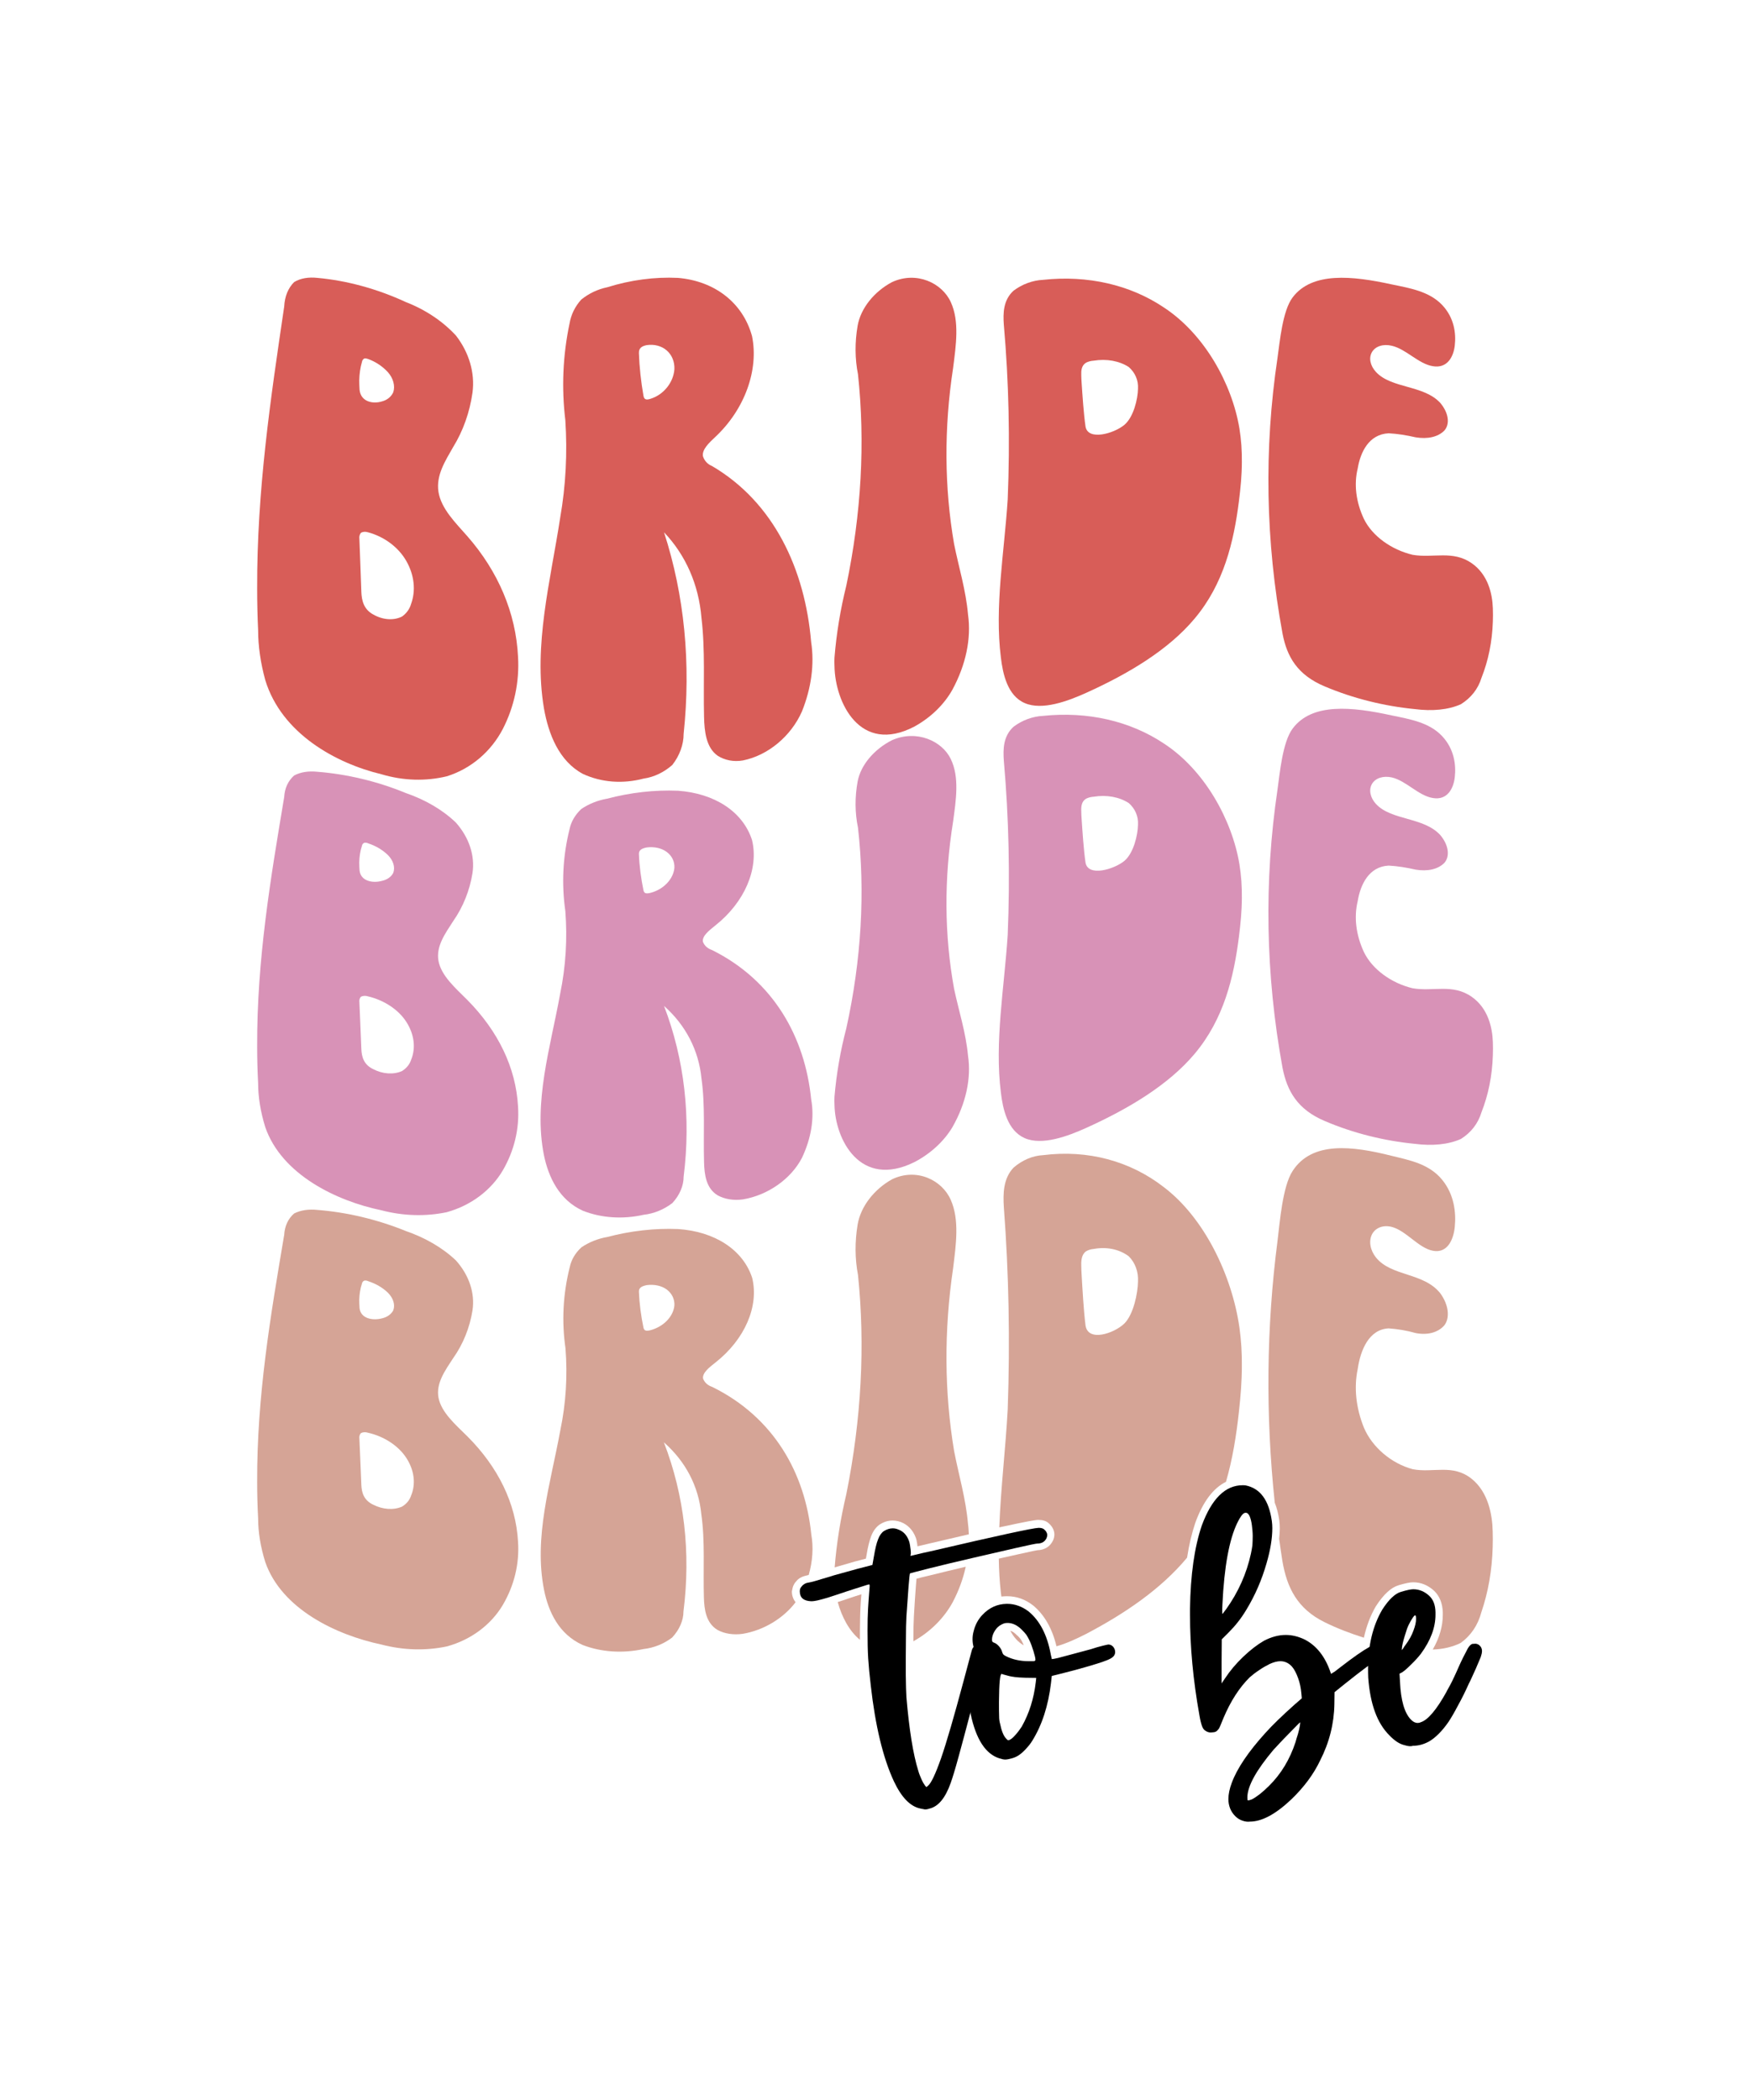
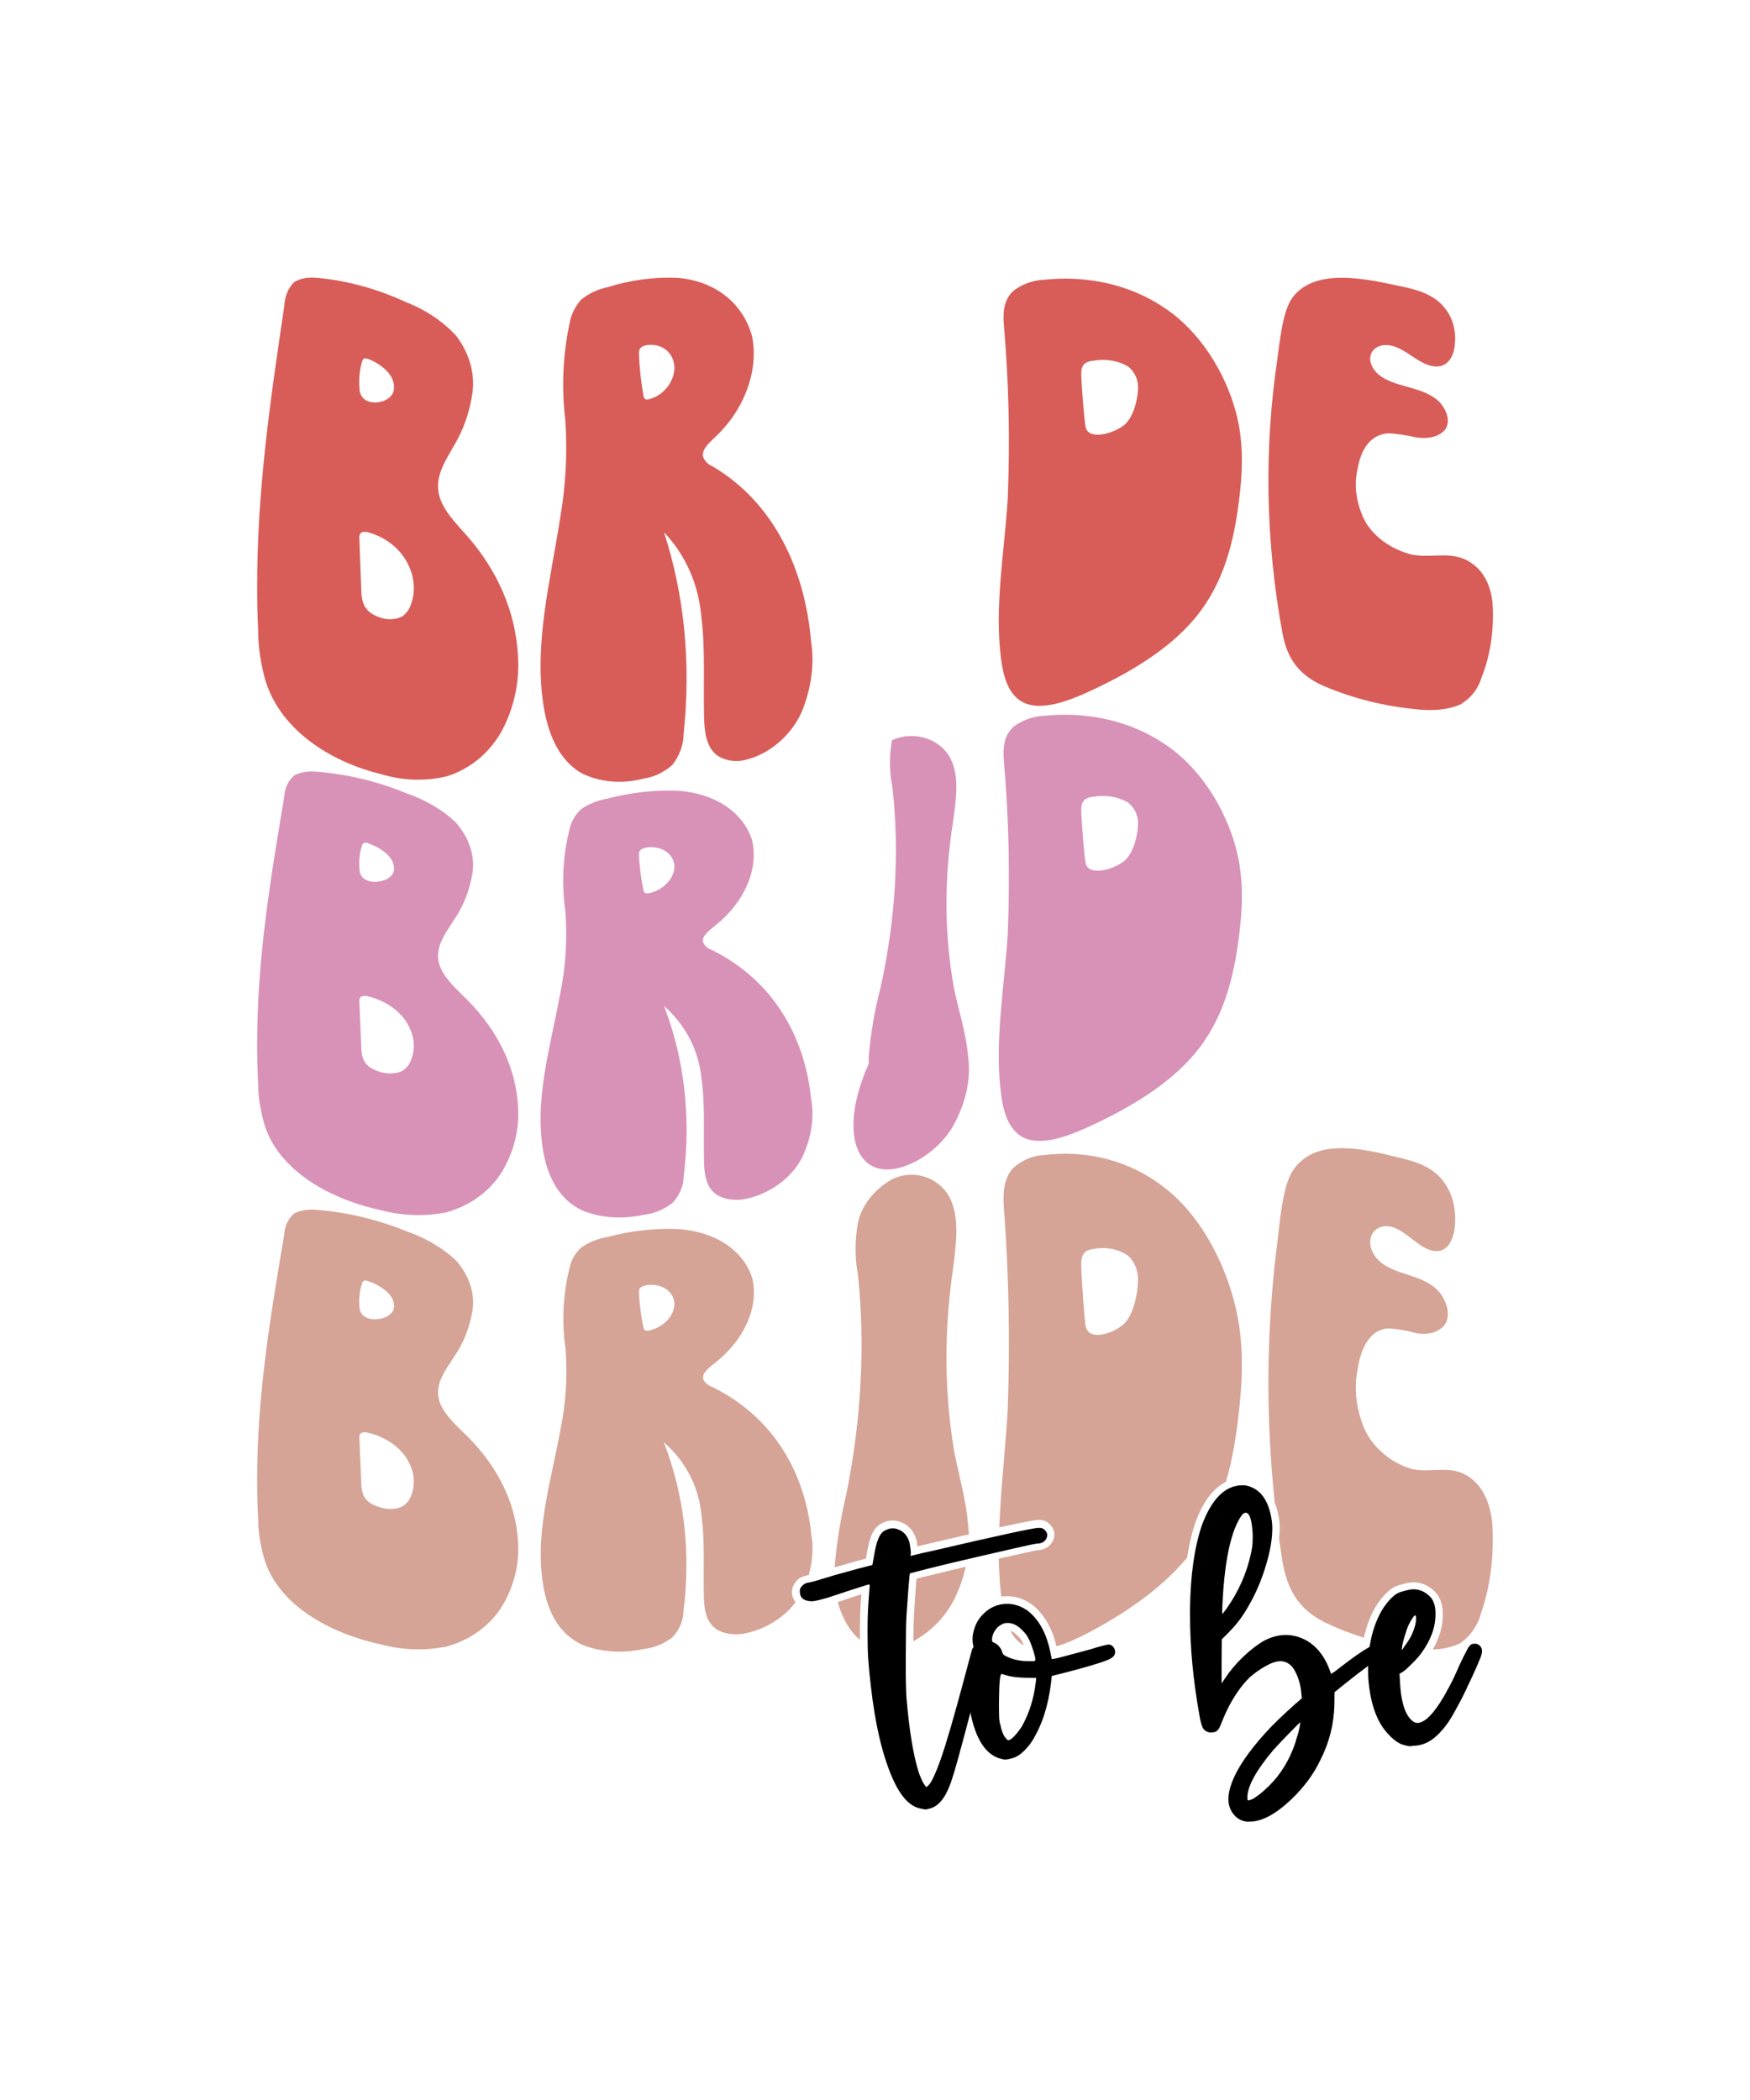
<svg xmlns="http://www.w3.org/2000/svg" xml:space="preserve" data-sanitized-enable-background="new 0 0 1080 1296" viewBox="0 0 1080 1296" y="0px" x="0px" id="Layer_1" version="1.1">
  <g>
    <g>
      <path d="M288.4,330.9c-7.3-8.3-16.1-16.9-17.8-27.3c-1.6-10.2,4.1-19,9-27.6c6.3-10.2,10.3-21.7,12-33.7    c1.6-12.2-2.1-24.7-10.2-35.2c-8.3-9-19.1-16.1-31-20.7c-17.7-8.2-36.6-13.3-54.5-14.9c-5.5-0.6-10.5,0.2-14.4,2.6    c-3.7,3.7-5.8,8.9-6.1,15c-8.4,56.9-16.9,113.5-16.7,174.3c0,8.5,0.2,17,0.6,25.6c0,0,0,0,0,0c0,9.7,1.5,20.1,4.4,30.7    c10.1,33.1,43.7,51.4,71.6,58.1c13.7,4.1,27.5,4.4,40.4,1.3c15.1-4.7,27.4-15.4,34.6-29.2c7.1-13.8,10.3-29.2,9.4-44.5    C318.4,378.2,307.4,352.6,288.4,330.9z M221.7,234.9C221.7,234.9,221.7,234.8,221.7,234.9C221.7,234.8,221.7,234.8,221.7,234.9    c0.1-4.1,0.6-7.9,1.7-11.6c0.1-0.9,0.7-1.7,1.5-2.1c0.8-0.1,1.6,0.1,2.4,0.4c4.6,1.7,8.8,4.5,12.1,8.1c3.3,3.7,4.6,8.5,3.3,12.4    c-1.3,2.8-3.8,4.8-6.9,5.6c-5.6,1.8-13.2,0.3-13.9-7.2C221.8,238.6,221.7,236.7,221.7,234.9L221.7,234.9z M253.7,372.7    c-0.9,3.2-2.9,5.9-5.6,7.8c-5.2,2.6-11.9,2.1-17.8-1.3c-5.9-3.2-7.1-8.7-7.3-14c-0.2-5.5-0.4-11.1-0.6-16.6    c-0.2-5.3-0.4-10.6-0.6-15.9c-0.2-1.5,0.1-2.9,1-3.9c1.2-0.7,2.8-0.8,4.3-0.3c9.8,2.6,18.8,9.1,23.7,17.8    C255.7,354.9,256.7,364.5,253.7,372.7z" fill="#D85D58" />
    </g>
    <g>
      <path d="M221.7,234.9L221.7,234.9C221.7,234.8,221.7,234.8,221.7,234.9C221.7,234.8,221.7,234.9,221.7,234.9z" fill="#D85D58" />
    </g>
    <g>
      <path d="M359.7,477.6c11.4,5.3,24.6,6.3,37.5,2.9c6.4-0.9,12.6-3.9,17.7-8.4c4.5-5.7,7-12.6,7-19.2    c4.6-43.4,0.5-85.5-12.1-124.4c13.4,14.1,21.4,32.3,23.1,52.8c2.4,19.9,1.1,40.7,1.6,61.1c0.2,9.1,1.3,19,8.4,24    c4.4,2.8,9.9,3.9,15.6,2.9c15.5-3.1,29.7-15,36.4-30.2c5.8-14.4,7.8-29.2,5.7-42.8c-3.8-45-23-86.3-61.2-108.7    c-2.7-1.1-4.7-3.2-5.6-6.1c-0.6-4.2,3.9-8.3,7.6-11.8c18.2-17,27-41.4,22.7-62.3c-5.7-20.7-23.2-34-45.7-35.9    c-14.4-0.7-29.3,1.3-43.7,5.8c-5.8,1.2-11.3,3.8-16,7.6c-3.8,4.2-6.3,9.3-7.2,14.7c-4.2,19.9-5,40-2.6,59.8    c1.3,20,0.3,40.2-3.2,60.2c-6,39.1-16.6,78.6-10,117.6C338.5,453.1,345,469.7,359.7,477.6z M399.1,213c4.7-0.7,9.2,0.5,12.4,3.3    c3.2,2.8,4.9,7,4.7,11.6c-0.6,8.1-6.6,15.7-14.7,18.2c-2.7,0.9-4,0.5-4.4-1.9c-1.5-8.6-2.5-17.4-2.8-26.3    C394.2,214.8,396.1,213.6,399.1,213z" fill="#D85D58" />
    </g>
    <g>
-       <path d="M564.3,448.4c10-5.5,18.3-13.5,23.5-22.8c8.3-15.4,11.7-31.5,9.6-46.4c-1.3-15-5.7-29-8.6-43.5    c-6-34.8-6.3-71.3-0.6-108.6c1.8-14.1,4-28.8-1.4-40.6c-5.3-11.8-21.1-19.4-36.3-12.4c-11.1,5.9-19.3,16.2-21.2,26.8    c-1.8,10.4-1.7,20.5,0.2,30.1c4.5,42,2.1,85.9-7.2,130.4c-3.7,14.9-6.1,29.7-7.3,44.4c-0.1,1.7-0.1,3.4,0,5.2    C515.3,433.4,530.7,465.9,564.3,448.4z" fill="#D85D58" />
-     </g>
+       </g>
    <g>
      <path d="M617.7,405.9c1.2,9.9,4,23.4,14.7,28c10.8,4.7,26.6-1.2,37.9-6.3c26.1-11.8,50.8-26.5,67-45.9    c17.9-21.3,24.1-47.1,27.3-72.4c1-8,1.8-16,1.8-24.1c0.1-7-0.4-13.9-1.5-20.8c-4.6-27.5-21.5-58.2-46.7-74.7    c-20.7-13.9-46.9-20-74.5-17c-6.4,0.3-12.9,2.7-18.2,6.7c-6.4,5.8-6.5,14-6,20.9c3.1,35.5,3.9,71.4,2.4,107.8    C619.8,340.9,613.7,374.4,617.7,405.9z M670.3,223.8c1.4-0.7,3-1.1,4.6-1.2c8-1.3,15.8,0.1,21.7,3.9c4,3.5,6,8.3,5.7,13.4    c-0.1,6.3-2.7,17.5-8.4,22.3c-6.3,5.3-22.6,10.1-24,0.9c-1.1-7.5-1.9-19.5-2.4-27.1c-0.1-1.6-0.2-3.1-0.2-4.7    C667.2,228.8,667.4,225.5,670.3,223.8z" fill="#D85D58" />
    </g>
    <g>
      <path d="M817.5,423.6c17.7,7.5,37,12.2,55.5,14c10.8,1.4,20.8,0.5,28.6-3c6.2-3.9,10.6-9.4,12.7-16.3    c4.2-10.6,6.6-22.2,7-34.7c0.1-2.7,0.1-5.4,0-8.2c-0.3-8.9-2.9-20.7-13-27.8c-11.8-8.2-23.8-3-36.5-5.2    c-13-3.1-24.9-11.5-30.1-22.2c-4.9-10.5-6.2-21.3-3.8-31.1c1.7-10.1,6.9-21.1,19.1-21.7c5.5,0.3,11.1,1.2,16.7,2.5    c7.3,1.2,13.7-0.2,17.6-4.1c3.7-4.1,2.7-11-2.4-17.1c-10.3-11.2-30.1-8.8-39.7-19.1c-3.6-3.9-4.6-8.7-2.5-12.3    c2.1-3.6,6.9-5.2,12.3-3.9c8.9,2.1,16.4,11.2,25.3,12.6c8.8,1.5,12.7-5.7,13.5-12.7c0.9-7.7-0.4-17.2-7.7-25    c-8.1-8.6-20.3-10.5-31.3-12.8c-24.2-5.3-49.1-7.9-61.1,8.1c-6.2,8.2-7.9,27.4-9.3,37.3c-8.4,56.1-7.4,113.2,3.1,170.1    C794.2,405.2,800.6,416.5,817.5,423.6z" fill="#D85D58" />
    </g>
    <g>
      <path d="M221.7,532.2L221.7,532.2C221.7,532.2,221.7,532.2,221.7,532.2C221.7,532.2,221.7,532.2,221.7,532.2z" fill="#D892B7" />
    </g>
    <g>
      <path d="M288.4,617.1c-7.3-7.3-16.1-14.9-17.8-24.1c-1.6-9,4.1-16.8,9-24.4c6.3-9,10.3-19.2,12-29.8    c1.6-10.8-2.1-21.9-10.2-31.1c-8.3-8-19.1-14.2-31-18.3c-17.7-7.3-36.6-11.7-54.5-13.1c-5.5-0.6-10.5,0.2-14.4,2.3    c-3.7,3.3-5.8,7.8-6.1,13.2c-8.4,50.3-16.9,100.4-16.7,154.1c0,7.5,0.2,15,0.6,22.6c0,0,0,0,0,0c0,8.6,1.5,17.7,4.4,27.1    c10.1,29.2,43.7,45.5,71.6,51.3c13.7,3.6,27.5,3.9,40.4,1.2c15.1-4.2,27.4-13.6,34.6-25.8c7.1-12.2,10.3-25.8,9.4-39.4    C318.4,658.9,307.4,636.3,288.4,617.1z M221.7,532.2C221.7,532.2,221.7,532.2,221.7,532.2C221.7,532.2,221.7,532.2,221.7,532.2    c0.1-3.6,0.6-7,1.7-10.3c0.1-0.8,0.7-1.5,1.5-1.8c0.8-0.1,1.6,0,2.4,0.4c4.6,1.5,8.8,4,12.1,7.2c3.3,3.3,4.6,7.5,3.3,11    c-1.3,2.5-3.8,4.2-6.9,4.9c-5.6,1.6-13.2,0.3-13.9-6.4C221.8,535.5,221.7,533.9,221.7,532.2L221.7,532.2z M253.7,654.1    c-0.9,2.8-2.9,5.2-5.6,6.9c-5.2,2.3-11.9,1.9-17.8-1.2c-5.9-2.8-7.1-7.7-7.3-12.4c-0.2-4.9-0.4-9.8-0.6-14.7    c-0.2-4.7-0.4-9.4-0.6-14.1c-0.2-1.3,0.1-2.6,1-3.5c1.2-0.6,2.8-0.7,4.3-0.2c9.8,2.3,18.8,8.1,23.7,15.8    C255.7,638.4,256.7,646.8,253.7,654.1z" fill="#D892B7" />
    </g>
    <g>
      <path d="M359.7,747.2c11.4,4.5,24.6,5.4,37.5,2.5c6.4-0.7,12.6-3.3,17.7-7.2c4.5-4.8,7-10.7,7-16.3    c4.6-36.7,0.5-72.5-12.1-105.4c13.4,11.9,21.4,27.4,23.1,44.7c2.4,16.9,1.1,34.5,1.6,51.8c0.2,7.7,1.3,16.1,8.4,20.4    c4.4,2.4,9.9,3.3,15.6,2.5c15.5-2.6,29.7-12.7,36.4-25.6c5.8-12.2,7.8-24.7,5.7-36.2c-3.8-38.1-23-73.1-61.2-92.1    c-2.7-0.9-4.7-2.7-5.6-5.1c-0.6-3.6,3.9-7,7.6-10c18.2-14.4,27-35.1,22.7-52.8c-5.7-17.6-23.2-28.8-45.7-30.4    c-14.4-0.6-29.3,1.1-43.7,4.9c-5.8,1-11.3,3.2-16,6.4c-3.8,3.6-6.3,7.9-7.2,12.4c-4.2,16.8-5,33.9-2.6,50.6    c1.3,16.9,0.3,34-3.2,51c-6,33.1-16.6,66.6-10,99.7C338.5,726.4,345,740.5,359.7,747.2z M399.1,523c4.7-0.6,9.2,0.4,12.4,2.8    c3.2,2.4,4.9,5.9,4.7,9.8c-0.6,6.8-6.6,13.3-14.7,15.4c-2.7,0.7-4,0.4-4.4-1.6c-1.5-7.3-2.5-14.7-2.8-22.3    C394.2,524.6,396.1,523.6,399.1,523z" fill="#D892B7" />
    </g>
    <g>
-       <path d="M564.3,717.2c10-5.2,18.3-12.9,23.5-21.6c8.3-14.6,11.7-30,9.6-44.1c-1.3-14.2-5.7-27.6-8.6-41.3    c-6-33-6.3-67.7-0.6-103.2c1.8-13.3,4-27.3-1.4-38.5c-5.3-11.2-21.1-18.4-36.3-11.7c-11.1,5.6-19.3,15.4-21.2,25.4    c-1.8,9.8-1.7,19.5,0.2,28.6c4.5,39.9,2.1,81.6-7.2,123.8c-3.7,14.1-6.1,28.2-7.3,42.2c-0.1,1.6-0.1,3.3,0,4.9    C515.3,703,530.7,733.8,564.3,717.2z" fill="#D892B7" />
+       <path d="M564.3,717.2c10-5.2,18.3-12.9,23.5-21.6c8.3-14.6,11.7-30,9.6-44.1c-1.3-14.2-5.7-27.6-8.6-41.3    c-6-33-6.3-67.7-0.6-103.2c1.8-13.3,4-27.3-1.4-38.5c-5.3-11.2-21.1-18.4-36.3-11.7c-1.8,9.8-1.7,19.5,0.2,28.6c4.5,39.9,2.1,81.6-7.2,123.8c-3.7,14.1-6.1,28.2-7.3,42.2c-0.1,1.6-0.1,3.3,0,4.9    C515.3,703,530.7,733.8,564.3,717.2z" fill="#D892B7" />
    </g>
    <g>
      <path d="M632.4,702.4c10.8,4.7,26.6-1.2,37.9-6.3c26.1-11.8,50.8-26.5,67-45.8c17.9-21.3,24.1-46.9,27.3-72.2    c1-8,1.8-16,1.8-24c0.1-6.9-0.4-13.9-1.5-20.8c-4.6-27.4-21.5-58.1-46.7-74.5c-20.7-13.8-46.9-19.9-74.5-17    c-6.4,0.3-12.9,2.7-18.2,6.7c-6.4,5.8-6.5,13.9-6,20.9c3.1,35.3,3.9,71.2,2.4,107.5c-2.1,32.6-8.2,66.1-4.2,97.5    C618.9,684.3,621.7,697.7,632.4,702.4z M670.3,492.9c1.4-0.7,3-1.1,4.6-1.2c8-1.3,15.8,0.1,21.7,3.9c4,3.5,6,8.3,5.7,13.4    c-0.1,6.3-2.7,17.5-8.4,22.3c-6.3,5.2-22.6,10.1-24,0.9c-1.1-7.4-1.9-19.5-2.4-27c-0.1-1.5-0.2-3.1-0.2-4.6    C667.2,497.8,667.4,494.6,670.3,492.9z" fill="#D892B7" />
    </g>
    <g>
-       <path d="M908.3,615.2c-11.8-8.3-23.8-3.1-36.5-5.3c-13-3.1-24.9-11.6-30.1-22.4c-4.9-10.6-6.2-21.5-3.8-31.4    c1.7-10.2,6.9-21.3,19.1-21.9c5.5,0.3,11.1,1.2,16.7,2.5c7.3,1.2,13.7-0.2,17.6-4.1c3.7-4.1,2.7-11.1-2.4-17.2    c-10.3-11.3-30.1-8.9-39.7-19.2c-3.6-3.9-4.6-8.8-2.5-12.4c2.1-3.6,6.9-5.2,12.3-4c8.9,2.1,16.4,11.3,25.3,12.7    c8.8,1.5,12.7-5.7,13.5-12.8c0.9-7.8-0.4-17.4-7.7-25.3c-8.1-8.7-20.3-10.6-31.3-12.9c-24.2-5.3-49.1-8-61.1,8.2    c-6.2,8.3-7.9,27.6-9.3,37.6c-8.4,56.6-7.4,114.3,3.1,171.7c2.8,14.3,9.2,25.7,26,32.8c17.7,7.6,37,12.3,55.5,14.1    c10.8,1.4,20.8,0.5,28.6-3c6.2-3.9,10.6-9.5,12.7-16.5c4.2-10.7,6.6-22.4,7-35.1c0.1-2.7,0.1-5.5,0-8.2    C921,634.2,918.4,622.3,908.3,615.2z" fill="#D892B7" />
-     </g>
+       </g>
    <g>
      <path d="M221.7,802.3L221.7,802.3C221.7,802.2,221.7,802.2,221.7,802.3C221.7,802.2,221.7,802.2,221.7,802.3z" fill="#D5A496" />
    </g>
    <g>
      <path d="M288.4,886.4c-7.3-7.2-16.1-14.8-17.8-23.9c-1.6-8.9,4.1-16.7,9-24.2c6.3-8.9,10.3-19,12-29.6    c1.6-10.7-2.1-21.7-10.2-30.8c-8.3-7.9-19.1-14.1-31-18.2c-17.7-7.2-36.6-11.6-54.5-13c-5.5-0.6-10.5,0.2-14.4,2.2    c-3.7,3.2-5.8,7.8-6.1,13.1c-8.4,49.8-16.9,99.4-16.7,152.7c0,7.4,0.2,14.9,0.6,22.4c0,0,0,0,0,0c0,8.5,1.5,17.6,4.4,26.9    c10.1,29,43.7,45,71.6,50.9c13.7,3.6,27.5,3.9,40.4,1.2c15.1-4.1,27.4-13.5,34.6-25.6c7.1-12.1,10.3-25.5,9.4-39    C318.4,927.8,307.4,905.4,288.4,886.4z M221.7,802.3C221.7,802.2,221.7,802.2,221.7,802.3C221.7,802.2,221.7,802.2,221.7,802.3    c0.1-3.5,0.6-7,1.7-10.2c0.1-0.8,0.7-1.5,1.5-1.8c0.8-0.1,1.6,0,2.4,0.4c4.6,1.5,8.8,3.9,12.1,7.1c3.3,3.3,4.6,7.4,3.3,10.9    c-1.3,2.4-3.8,4.2-6.9,4.9c-5.6,1.5-13.2,0.3-13.9-6.3C221.8,805.5,221.7,803.9,221.7,802.3L221.7,802.3z M253.7,923    c-0.9,2.8-2.9,5.2-5.6,6.8c-5.2,2.3-11.9,1.8-17.8-1.2c-5.9-2.8-7.1-7.6-7.3-12.2c-0.2-4.8-0.4-9.7-0.6-14.5    c-0.2-4.7-0.4-9.3-0.6-14c-0.2-1.3,0.1-2.6,1-3.5c1.2-0.6,2.8-0.7,4.3-0.2c9.8,2.2,18.8,8,23.7,15.6    C255.7,907.4,256.7,915.8,253.7,923z" fill="#D5A496" />
    </g>
    <g>
      <path d="M489.6,978.6c0.4-0.9,0.9-1.8,1.7-2.6c0.9-1.2,2.1-2.1,3.4-2.7c1.1-0.5,2.5-0.9,4.3-1.3c0,0,0.1,0,0.1,0    c2.4-8.5,3-17,1.6-24.9c-3.8-37.8-23-72.4-61.2-91.2c-2.7-0.9-4.7-2.7-5.6-5.1c-0.6-3.5,3.9-7,7.6-9.9    c18.2-14.3,27-34.8,22.7-52.3c-5.7-17.4-23.2-28.6-45.7-30.1c-14.4-0.6-29.3,1.1-43.7,4.9c-5.8,1-11.3,3.2-16,6.4    c-3.8,3.5-6.3,7.8-7.2,12.3c-4.2,16.7-5,33.6-2.6,50.1c1.3,16.8,0.3,33.7-3.2,50.5c-6,32.8-16.6,66-10,98.7    c2.7,13.3,9.1,27.2,23.8,33.8c11.4,4.4,24.6,5.3,37.5,2.5c6.4-0.7,12.6-3.2,17.7-7.1c4.5-4.8,7-10.6,7-16.1    c4.6-36.4,0.5-71.8-12.1-104.4c13.4,11.8,21.4,27.1,23.1,44.3c2.4,16.7,1.1,34.2,1.6,51.3c0.2,7.6,1.3,15.9,8.4,20.2    c4.4,2.4,9.9,3.2,15.6,2.4c13-2.2,25.1-9.6,32.6-19.5c-1.4-1.7-2.3-4-2.3-6.7C489,980.7,489.2,979.5,489.6,978.6z M416.2,805.6    c-0.6,6.8-6.6,13.1-14.7,15.3c-2.7,0.7-4,0.4-4.4-1.6c-1.5-7.2-2.5-14.6-2.8-22.1c-0.1-2.5,1.8-3.5,4.9-4.1    c4.7-0.6,9.2,0.4,12.4,2.8C414.7,798.3,416.4,801.8,416.2,805.6z" fill="#D5A496" />
    </g>
    <g>
      <path d="M527.5,963.7l6.9-1.8l0.4-2.3c0.8-5,1.8-8.8,2.8-11.5c1.2-3.2,3-5.6,5.2-7.2c4.3-2.8,8.7-3.2,13.1-1.6    c4.2,1.6,7.4,4.8,9.2,9.5c0.4,1,0.7,2.3,0.9,3.8c0.1,0.6,0.2,1.2,0.2,1.7c2.1-0.5,4.5-1,7.2-1.7c9.4-2.2,17.5-4.1,24.5-5.7    c-0.1-2.1-0.2-4.3-0.5-6.3c-1.3-15.6-5.7-30.1-8.6-45.2c-6-36.1-6.3-74-0.6-112.7c1.8-14.6,4-29.8-1.4-42.1    c-5.3-12.3-21.1-20.1-36.3-12.8c-11.1,6.2-19.3,16.8-21.2,27.8c-1.8,10.8-1.7,21.3,0.2,31.2c4.5,43.6,2.1,89.1-7.2,135.3    c-3.6,15.2-6,30.3-7.2,45.2c1-0.3,2-0.6,3.1-0.9C521.5,965.4,524.7,964.5,527.5,963.7z" fill="#D5A496" />
    </g>
    <g>
      <path d="M531,992.9c0.1-2.6,0.3-5.6,0.6-9c-2.3,0.7-5,1.6-8,2.6c-2.4,0.8-4.6,1.6-6.6,2.2    c2.5,9.1,7,17.8,13.7,23.3c0-1.8,0-3.6,0-5.5C530.8,1001,530.8,996.5,531,992.9z" fill="#D5A496" />
    </g>
    <g>
      <path d="M565.6,974.3c-0.1,1.1-0.2,2.7-0.4,5c-0.4,5.1-0.8,11.2-1.2,18.3c-0.2,3.8-0.3,8.3-0.3,13.3    c0,0.7,0,1.3,0,2c0.2-0.1,0.5-0.2,0.7-0.4c10-5.7,18.3-14.1,23.5-23.6c3.8-7.2,6.5-14.6,8.1-22c-7.8,1.8-14.9,3.6-21.1,5.1    C570.2,973.1,567.3,973.8,565.6,974.3z" fill="#D5A496" />
    </g>
    <g>
      <path d="M631.8,1015.4c-0.2-0.4-0.3-0.8-0.5-1.2c-0.5-1.1-1-2-1.5-2.7c-0.5-0.7-1.1-1.3-1.8-2    c-0.1-0.1-0.2-0.2-0.3-0.2c-1.4-1.5-2.8-2.5-4.2-2.9C625.5,1010.2,628.2,1013.4,631.8,1015.4z" fill="#D5A496" />
    </g>
    <g>
      <path d="M756.6,914.5c4.1-14.1,6.4-28.7,8-43.3c1-9.2,1.8-18.6,1.8-27.9c0.1-8.1-0.4-16.1-1.5-24.1    c-4.6-31.9-21.5-67.5-46.7-86.6c-20.7-16.1-46.9-23.2-74.5-19.7c-6.4,0.3-12.9,3.1-18.2,7.7c-6.4,6.7-6.5,16.2-6,24.2    c3.1,41.1,3.9,82.8,2.4,124.9c-1.3,24.2-4.3,48.8-5.2,72.9c17.5-3.8,22.3-4.6,24.1-4.6c0,0,0,0,0,0c2.7,0,4.7,0.6,6.2,1.9    c3,2.5,3.7,5.3,3.7,7.1c0,1.3-0.3,2.7-1,4c-1.8,3.6-5.2,5.6-9.5,5.7c-0.6,0.1-2.9,0.5-12.2,2.6c-3.6,0.8-7.5,1.7-11.6,2.6    c0.1,7.1,0.5,14.2,1.3,21.2c0.1,0.7,0.2,1.5,0.3,2.2c1-0.1,2-0.2,3.1-0.2h0.5c5.8,0,11.1,1.9,16,5.7c7,5.8,11.8,14.3,14.4,25.2    c6.4-1.8,12.9-4.9,18.4-7.7c23.6-12.4,46.1-27.6,62.2-47c1.2-7.9,2.9-15,5-21.3C742.3,926.9,748.7,918.4,756.6,914.5z     M693.9,816.8c-6.3,6.1-22.6,11.7-24,1c-1.1-8.6-1.9-22.6-2.4-31.4c-0.1-1.8-0.2-3.6-0.2-5.4c-0.1-3.1,0.2-6.9,3-8.8    c1.4-0.8,3-1.3,4.6-1.4c8-1.5,15.8,0.1,21.7,4.5c4,4,6,9.6,5.7,15.5C702.2,798.2,699.5,811.2,693.9,816.8z" fill="#D5A496" />
    </g>
    <g>
      <path d="M908.3,912.7c-11.8-9.5-23.8-3.5-36.5-6c-13-3.5-24.9-13.4-30.1-25.7c-4.9-12.2-6.2-24.7-3.8-36.1    c1.7-11.7,6.9-24.5,19.1-25.1c5.5,0.4,11.1,1.3,16.7,2.9c7.3,1.4,13.7-0.3,17.6-4.7c3.7-4.7,2.7-12.8-2.4-19.8    c-10.3-13-30.1-10.3-39.7-22.1c-3.6-4.5-4.6-10.1-2.5-14.3c2.1-4.1,6.9-6,12.3-4.6c8.9,2.4,16.4,13,25.3,14.7    c8.8,1.7,12.7-6.6,13.5-14.7c0.9-9-0.4-20-7.7-29c-8.1-10-20.3-12.2-31.3-14.9c-24.2-6.1-49.1-9.2-61.1,9.4    c-6.2,9.5-7.9,31.8-9.3,43.2c-6.9,53.3-7.4,107.4-1.7,161.5c1.3,3.2,2.2,6.8,2.8,10.9c0.2,1.7,0.3,3.3,0.3,5c0,2-0.2,4.2-0.4,6.4    c0.6,4.5,1.3,9,2,13.6c2.8,16.5,9.2,29.5,26,37.8c7.9,3.9,16.1,7,24.3,9.6c1.6-7.1,4-13.6,7.4-19.4c4.8-7.4,9.4-11.6,14.1-13    c4.1-1.2,6.9-1.8,8.9-1.8c4.9,0,9.2,1.8,13,5.3c3.4,3.3,5.1,7.7,5.3,13.2v1.7c0,7-2.1,14.2-6.2,21.3c6.4-0.2,12.3-1.6,17.3-4.1    c6.2-4.5,10.6-10.9,12.7-18.9c4.2-12.3,6.6-25.8,7-40.3c0.1-3.1,0.1-6.3,0-9.5C921,934.6,918.4,920.9,908.3,912.7z" fill="#D5A496" />
    </g>
    <g>
      <path d="M567.9,1116.1c-6.2-1.3-11.6-6.9-16.3-16.9c-6.7-14.5-11.4-34.1-14.2-58.9c-0.8-6.6-1.3-12.2-1.6-16.8    c-0.3-4.6-0.4-10.3-0.4-17.1c0-5.4,0.1-9.8,0.3-13.3c0.2-3.5,0.5-7.8,0.9-12.8c0.1-0.7,0.1-1.2,0.1-1.6c0-0.3,0-0.6-0.1-0.7    c-0.1-0.1-0.2-0.2-0.3-0.2c-0.2,0-1.6,0.4-4.3,1.3c-2.7,0.8-5.9,1.9-9.7,3.1c-4.9,1.7-8.8,2.9-11.5,3.8c-2.8,0.8-4.9,1.4-6.3,1.7    c-1.4,0.3-2.7,0.5-3.9,0.5c-4.7-0.2-7-2.2-7-6.1c0-0.8,0.1-1.4,0.3-1.8c0.2-0.4,0.5-0.9,0.9-1.3c0.5-0.7,1.2-1.2,1.9-1.6    s1.8-0.7,3.2-0.9c0.6-0.1,1.9-0.4,3.9-1c2-0.6,4.2-1.3,6.7-2c2.5-0.8,5.4-1.7,8.9-2.6c3.5-1,6.6-1.8,9.4-2.6l9.6-2.5l0.9-5.1    c0.8-4.7,1.6-8.3,2.6-10.7c0.9-2.4,2.1-4.1,3.6-5.1c1.8-1.1,3.6-1.7,5.4-1.7c1.1,0,2.3,0.2,3.4,0.7c3.1,1.1,5.3,3.4,6.6,6.9    c0.3,0.7,0.5,1.6,0.7,2.8c0.2,1.2,0.3,2.2,0.4,3c0.1,0.8,0.1,1.5,0.1,1.9c0,0.4,0,0.7-0.1,0.9c-0.1,0.2-0.1,0.4-0.1,0.5    s0,0.3,0.1,0.3c0.1,0,1.3-0.3,3.8-0.9s5.3-1.3,8.8-2c40.7-9.5,62.8-14.3,66.4-14.4c1.5,0,2.5,0.3,3.2,0.8c1.4,1.1,2.1,2.4,2.1,3.7    c0,0.6-0.2,1.3-0.5,2c-1.1,2.1-2.9,3.2-5.7,3.2c-0.7,0-5,0.9-13,2.7c-8,1.8-16.9,3.9-26.9,6.2c-10,2.3-18.7,4.4-26.3,6.3    c-7.6,1.9-11.6,3-12.3,3.2c-0.2,0.4-0.5,3.1-0.9,8.2c-0.4,5.1-0.8,11.2-1.3,18.3c-0.2,4-0.3,8.5-0.3,13.5c0,5.1-0.1,9.2-0.1,12.5    v9.8c0.1,6.4,0.2,11.2,0.4,14.2c1.7,19.9,4.1,35,7.3,45.3c0.5,1.8,1.2,3.5,2,5.3c0.8,1.8,1.6,3.1,2.2,3.9l0.8,0.9l1.1-0.9    c1.9-1.6,4.6-7.3,8-17c3.4-9.8,8-25.7,13.9-47.7c1.3-4.9,2.5-9.2,3.4-12.7c1-3.6,1.5-5.6,1.7-6.3c0.7-2.1,2.1-3.2,4.2-3.2    c2.6,0.2,4,1.5,4,4c0,1.1-0.9,5.3-2.8,12.9c-1.8,7.5-4,16.1-6.5,25.6c-2.5,9.6-4.9,18.4-7.1,26.5c-2.2,8.1-3.9,13.5-4.9,16.3    c-3.3,9.3-7.7,14.6-13.2,15.8c-1.1,0.4-2,0.5-2.6,0.5C570.1,1116.5,569.1,1116.4,567.9,1116.1z" />
      <path d="M616.9,1085.2c-8.6-2.6-14.6-11.8-17.9-27.6c-0.6-3-1-5.7-1.3-8.2c-0.2-2.5-0.3-5.5-0.3-9c0.1-9.1,1.3-16,3.6-20.7    c0.3-0.5,0.4-1,0.4-1.3s-0.1-0.8-0.4-1.4c-0.5-1.7-0.8-3.4-0.8-5.3c0-1.7,0.2-3.4,0.7-5.1c0.9-3.7,2.6-7,5.3-9.9    c4.2-4.5,9.2-6.8,15-6.9h0.4c4.7,0,9.1,1.6,13.2,4.7c6.9,5.7,11.4,14.4,13.6,26.1c0.2,0.9,0.3,1.6,0.5,2.2c0.1,0.6,0.2,1,0.2,1.1    h0.1c0.4,0,1.7-0.2,3.8-0.7c2.4-0.6,5.4-1.4,9-2.4c3.6-1,7.3-2,11.2-3c2.7-0.9,5.1-1.6,7.2-2.1c2.1-0.5,3.3-0.8,3.6-0.8    c1.2,0,2.2,0.5,3,1.4c0.8,1,1.2,2,1.2,3.2v0.4c-0.1,1-0.5,1.8-1.2,2.5c-0.7,0.7-1.9,1.4-3.6,2.1c-1.7,0.7-4.2,1.6-7.6,2.6    c-3.4,1.1-7.6,2.2-12.5,3.6c-4.9,1.3-8.5,2.2-10.9,2.8l-3.3,0.8l-0.5,4.5c-1.7,14-5.5,25.8-11.6,35.6c-1.1,1.8-2.5,3.5-4.2,5.3    c-1.7,1.8-3.2,3-4.5,3.8c-1.1,0.7-2.5,1.3-4,1.7c-1.5,0.4-2.8,0.7-4,0.7c-0.4,0-1-0.1-1.6-0.2    C618.1,1085.5,617.5,1085.3,616.9,1085.2z M639,1024.3c0-1-0.4-2.7-1.2-5.3c-0.8-2.6-1.6-4.8-2.5-6.7c-0.6-1.3-1.3-2.4-1.9-3.4    c-0.7-0.9-1.5-1.8-2.4-2.7c-2.7-2.9-5.6-4.4-8.6-4.6c-0.8,0-1.5,0-2.1,0.1c-0.6,0.1-1.3,0.4-2.1,0.8c-1.8,0.9-3.2,2.2-4.3,4    c-1.1,1.8-1.7,3.6-1.7,5.3c0,0.7,0.1,1.2,0.3,1.4c0.2,0.2,0.6,0.5,1.3,0.7c1,0.4,1.9,1.2,2.8,2.2c0.9,1.1,1.5,2.1,1.8,3.2    c0.2,0.7,0.4,1.2,0.7,1.6c0.3,0.4,0.8,0.7,1.5,1.1c4.1,2.1,8.9,3.2,14.4,3.2c1,0,1.7,0,2.2,0s0.9,0,1.1-0.1c0.2,0,0.4-0.1,0.5-0.3    C639,1024.7,639,1024.5,639,1024.3z M623.7,1073.4c0.9-0.5,2-1.6,3.4-3.2c1.4-1.6,2.5-3.2,3.5-4.7c4.6-8.2,7.4-17.2,8.6-27.2    l0.3-2.8l-6.9-0.1c-2.6-0.1-4.7-0.2-6.1-0.4c-1.4-0.2-2.9-0.4-4.3-0.8c-1-0.3-1.8-0.5-2.6-0.7c-0.8-0.2-1.3-0.4-1.4-0.5    c-1.1,0.1-1.6,5.8-1.7,17.3c0,4,0,7,0.1,8.8c0,1.8,0.2,3.4,0.6,4.7c0.9,4.4,2.1,7.4,3.6,9c0.5,0.6,0.9,1,1.2,1.1h0.4    C622.6,1074,623.1,1073.8,623.7,1073.4z" />
      <path d="M769.2,1124.2c-2.8-0.4-5.2-1.6-7.1-3.6c-2.6-2.7-4-6.2-4-10.3c0-3,0.7-6.4,2.1-10.1c3.3-8.9,10.2-19.1,20.7-30.7    c4.4-4.9,10.4-10.7,17.9-17.4l4.6-4l-0.3-3.3c-0.3-3.2-0.9-6.2-2-9.2c-1.1-3-2.3-5.4-3.8-7.1c-2-2.2-4.4-3.3-7.1-3.3    c-2,0-4.2,0.6-6.6,1.7c-2,1-4.2,2.2-6.5,3.8c-2.3,1.5-4.2,3-5.8,4.4c-6.3,6.2-11.8,14.6-16.3,25.3c-0.7,1.7-1.3,3.1-1.8,4.4    c-0.5,1.3-0.9,2-1.2,2.3c-0.8,1.1-1.7,1.8-2.7,1.9c-1,0.1-1.7,0.2-2.2,0.2c-1.1,0-2.2-0.4-3.2-1.1c-0.9-0.5-1.6-1.5-2.1-2.9    s-1.1-3.6-1.6-6.7c-3.9-21.7-5.8-42.4-5.8-62v-3.7c0.3-20.7,2.7-37.9,7.3-51.4c6.1-16.5,14.5-24.8,25.2-24.8c0.6,0,1.2,0,1.8,0.1    c9,1.8,14.4,9.1,16.2,22c0.2,1.4,0.3,2.9,0.3,4.4c0,6.3-1.2,13.6-3.6,21.8c-2.9,10.1-7,19.6-12.4,28.5c-1.8,3-3.6,5.6-5.3,7.7    c-1.7,2.2-3.6,4.3-5.8,6.5l-4.1,4.1l-0.1,13.7v13.6c0-0.1,0.2-0.4,0.6-1c0.4-0.6,0.9-1.3,1.5-2.2c3.1-4.7,6.8-9.1,11.2-13.3    c4.4-4.2,8.7-7.5,12.8-9.9c4.6-2.4,9.1-3.6,13.5-3.6c3.8,0,7.5,0.9,11.2,2.6c7.6,3.7,13.2,10.7,16.6,21c0,0.2,0,0.3,0.1,0.3    c0.1,0,0.2,0,0.4-0.1c0.3-0.2,0.9-0.6,1.8-1.1c0.8-0.6,2-1.5,3.5-2.7c8-6.2,13.9-10.3,17.7-12.4c1.6-1,3-1.5,4.2-1.5    c1.5,0,2.7,0.7,3.7,2.2c0.5,0.9,0.8,1.8,0.8,2.6c0,1.6-1.1,3-3.3,4.2c-1.4,0.8-3.9,2.5-7.5,5.2c-3.6,2.7-7.8,5.9-12.5,9.7    l-6.6,5.3l-0.1,7.4c-0.2,12-3.1,23.6-8.8,34.8c-4,8.4-9.9,16.4-17.7,23.9c-9.7,9.2-18.2,13.8-25.7,13.8    C770.6,1124.3,769.9,1124.3,769.2,1124.2z M756.7,993.1c7.5-10.5,12.6-21.9,15.3-34.3c0.4-1.9,0.7-3.6,0.9-5.1    c0.1-1.5,0.2-3.4,0.2-5.7c0-2-0.2-4.2-0.5-6.6c-0.3-2.4-0.8-4.3-1.4-5.7c-0.7-1.4-1.4-2.1-2.3-2.1c-0.3,0-0.5,0-0.8,0.1    c-1.2,0.4-2.7,2.4-4.5,6.1c-5,10.3-8.1,27.1-9.2,50.5c-0.1,1.6-0.1,2.9-0.1,4.1c0,1.1,0,1.6,0.1,1.6c0.1,0,0.3-0.3,0.8-0.9    C755.5,994.6,756.1,993.9,756.7,993.1z M772.5,1110.5c1.3-0.6,2.9-1.7,4.9-3.2c1.9-1.5,3.9-3.3,5.8-5.2    c7.4-7.3,12.8-16.3,16.3-26.9c0.4-1.5,0.9-3.2,1.5-5c0.5-1.8,0.9-3.4,1.1-4.6c0.2-1.2,0.3-2,0.3-2.4v-0.3c-0.1,0-0.8,0.7-2.1,2    c-1.3,1.3-2.9,2.9-4.8,4.9c-1.9,1.9-3.7,3.8-5.5,5.7c-1.8,1.9-3.1,3.4-4.1,4.4c-10.6,12.6-16,22.3-16.1,29.3    c0,1.1,0.1,1.8,0.2,1.8s0.2,0.1,0.3,0.1C770.7,1111.1,771.4,1110.9,772.5,1110.5z" />
      <path d="M867.1,1077.1c-1.8-0.4-3.4-1.1-4.9-2.1c-1.5-1-3.1-2.3-4.7-4c-7.6-7.5-11.9-19.3-13.1-35.6c-0.1-1.9-0.1-3.8-0.1-5.7    c0-14.2,2.9-26.4,8.8-36.4c4-6.2,7.9-9.9,11.5-10.9c3.6-1.1,6.2-1.6,7.6-1.6c3.7,0,7,1.4,9.9,4.1c2.5,2.4,3.7,5.7,3.8,10v1.6    c0,7.9-3,15.9-9,24.1c-1.5,1.9-3.4,4.1-5.9,6.5c-2.4,2.4-4.3,4.1-5.6,4.9l-1.7,0.9l0.3,5.1c0.5,11.4,2.8,19.2,6.7,23.2    c1.3,1.4,2.7,2.1,4.2,2.1c0.6,0,1.2-0.1,1.8-0.4c4.4-1.3,9.8-7.6,16.1-19v-0.1c0.8-1.4,1.5-2.7,2.2-4c0.7-1.2,1.5-3,2.6-5.3    c0.8-1.7,1.6-3.4,2.4-5.3c1.8-4.1,3.8-8.1,5.9-12c1.1-1.8,2.2-2.7,3-2.7c0.9,0,1.4-0.1,1.4-0.1c1.5,0,2.7,0.7,3.6,2    c0.4,0.7,0.7,1.5,0.7,2.5c0,1.1-0.3,2.3-0.8,3.8c-1.9,4.7-4,9.4-6.2,14.1c-0.4,0.8-0.7,1.5-1.1,2.2c-2.1,4.7-4.3,9.2-6.7,13.5    c-2.3,4.4-4.3,7.8-5.9,10.2c-1.8,2.6-3.8,5.1-6,7.3c-2.2,2.2-4.3,3.8-6.1,4.8c-3.3,1.8-6.6,2.6-9.8,2.6    C870.5,1077.9,868.8,1077.6,867.1,1077.1z M867.3,1015.3c2.3-3.1,4-6.1,5-9c1.1-2.9,1.6-5.2,1.6-7c0-0.6,0-1.2-0.1-1.7    c-0.1-0.4-0.2-0.7-0.3-0.7c-0.1,0-0.3,0-0.6,0.2c-0.6,0.6-1.4,1.7-2.3,3.3c-0.9,1.6-1.7,3.2-2.3,4.9c-0.4,1.3-0.9,2.8-1.4,4.4    c-0.5,1.6-0.9,3.1-1.2,4.4c-0.3,1.4-0.5,2.3-0.5,2.8c0,0.5-0.1,0.9-0.1,1.1v0.3c0.1,0,0.1,0,0.1-0.1c0.2-0.2,0.5-0.5,0.9-1.1    C866.4,1016.5,866.8,1015.9,867.3,1015.3z" />
    </g>
  </g>
</svg>